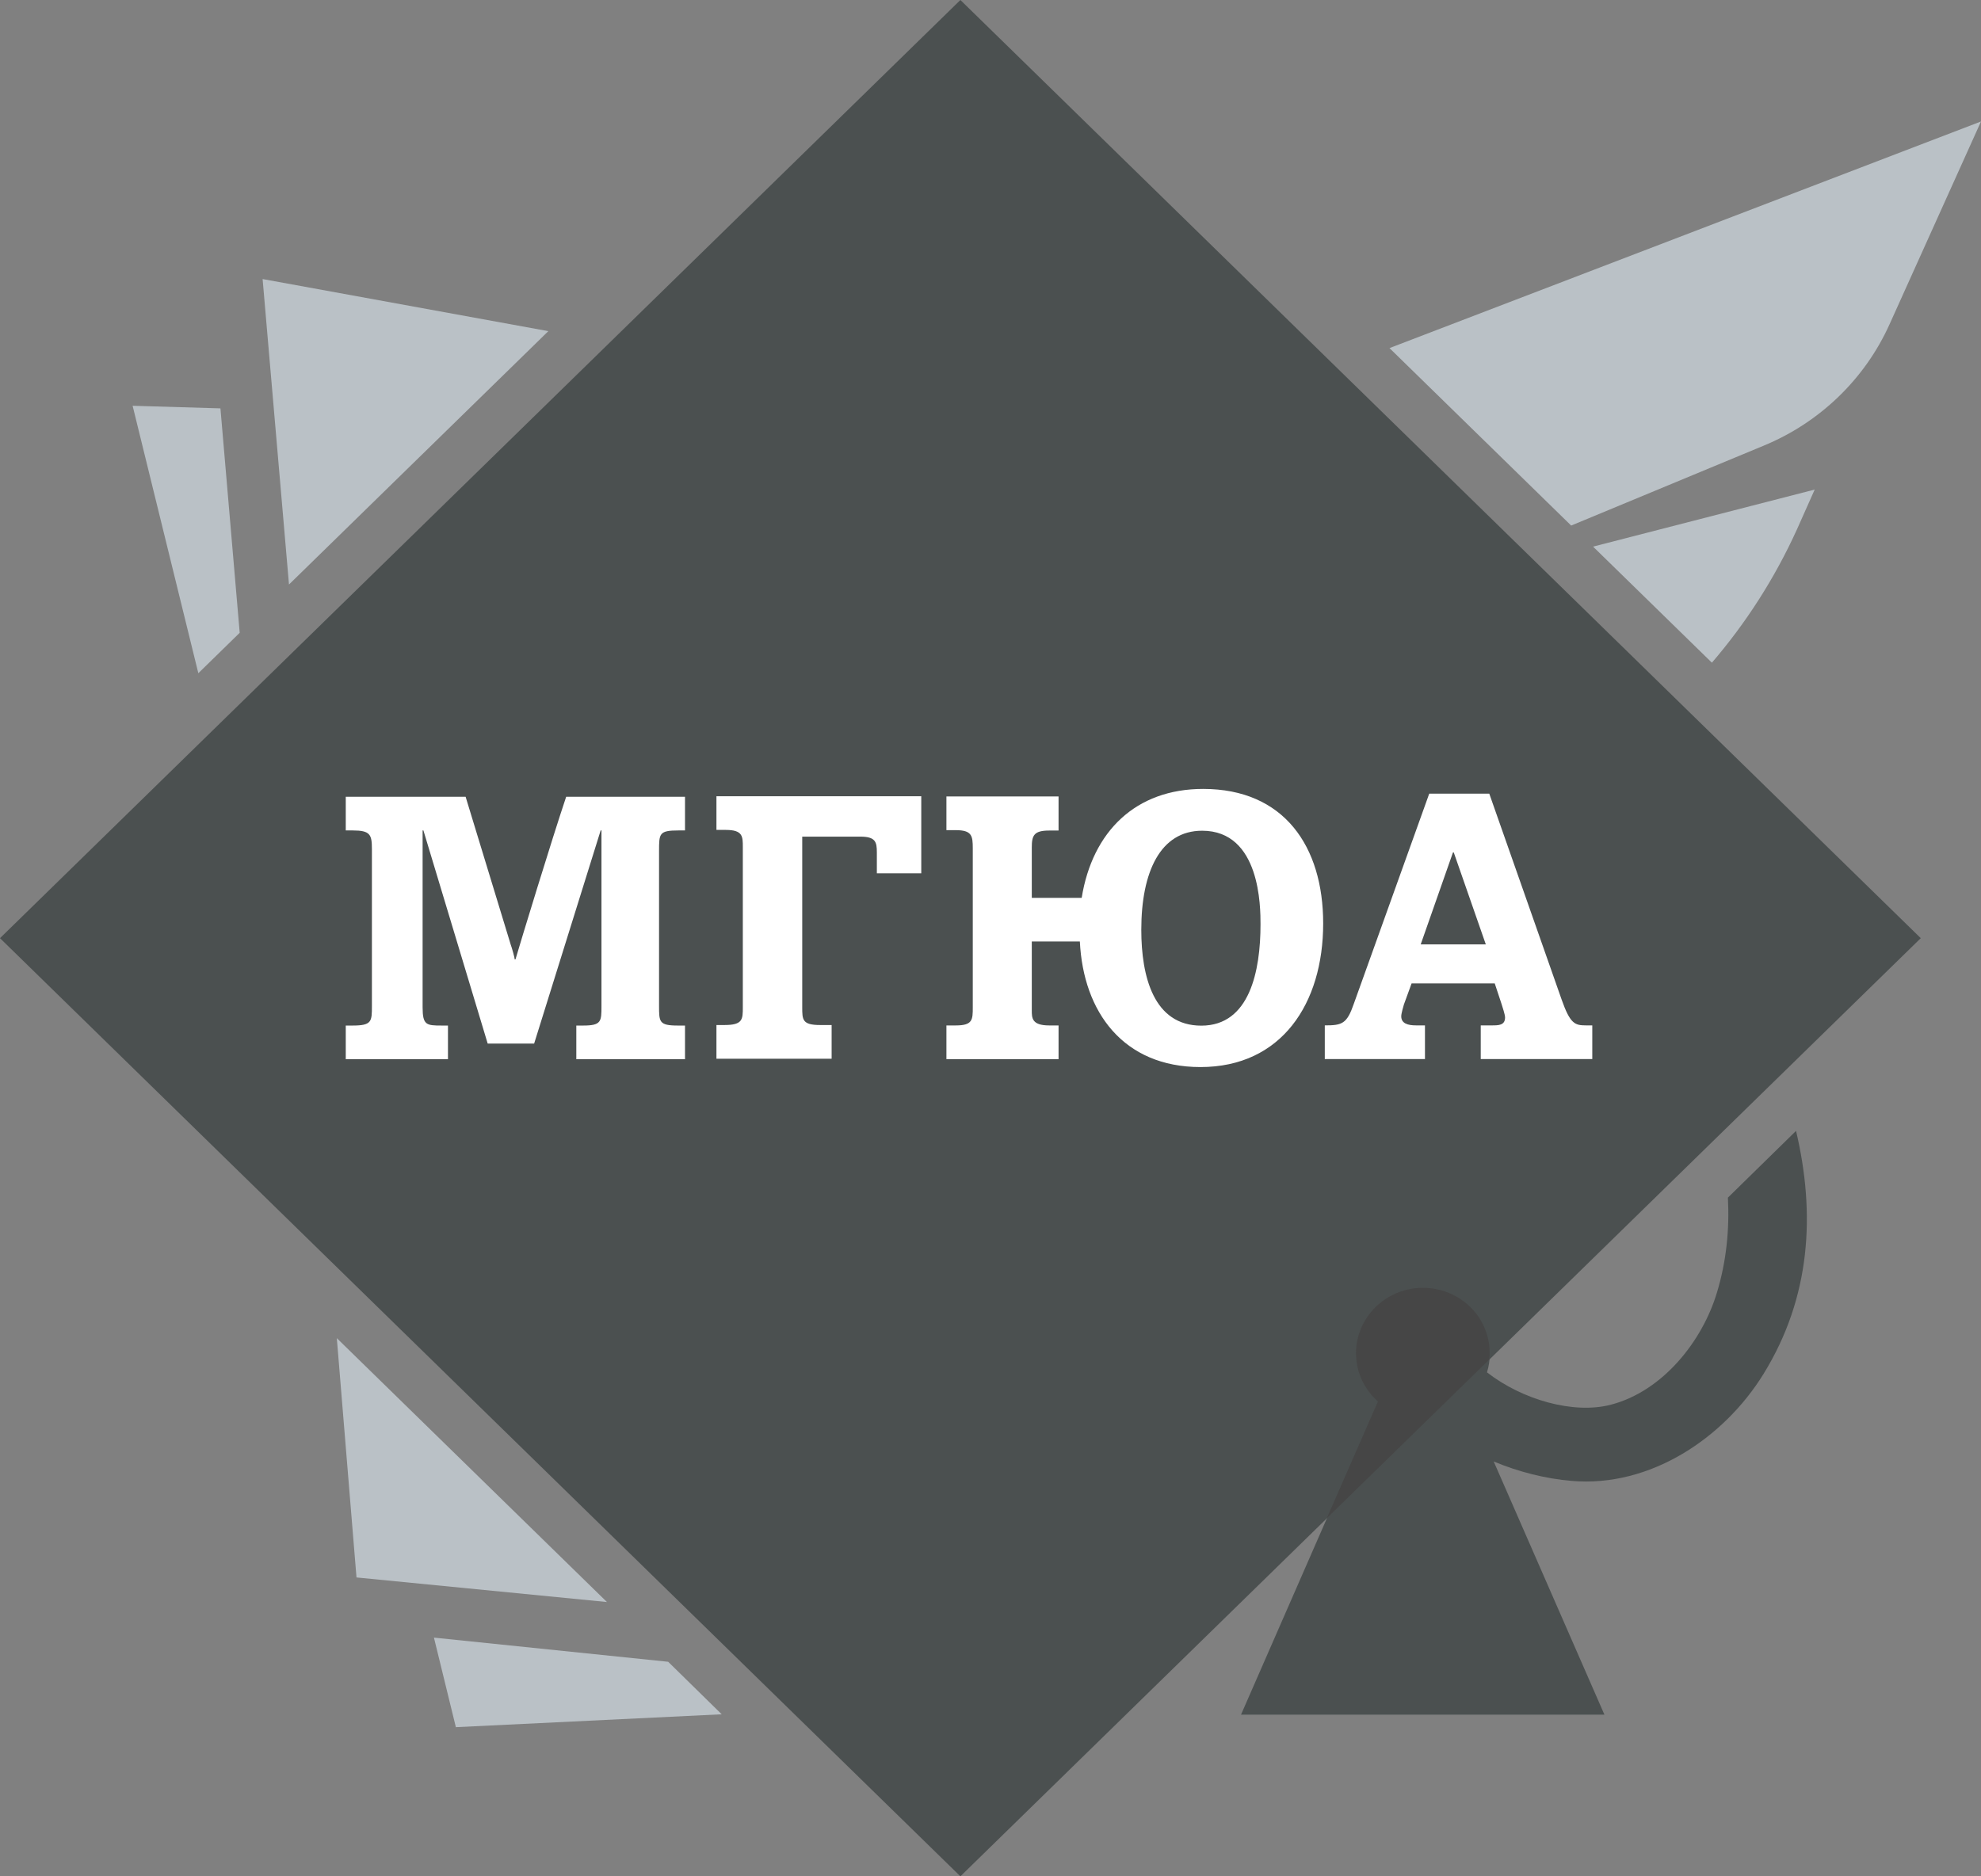
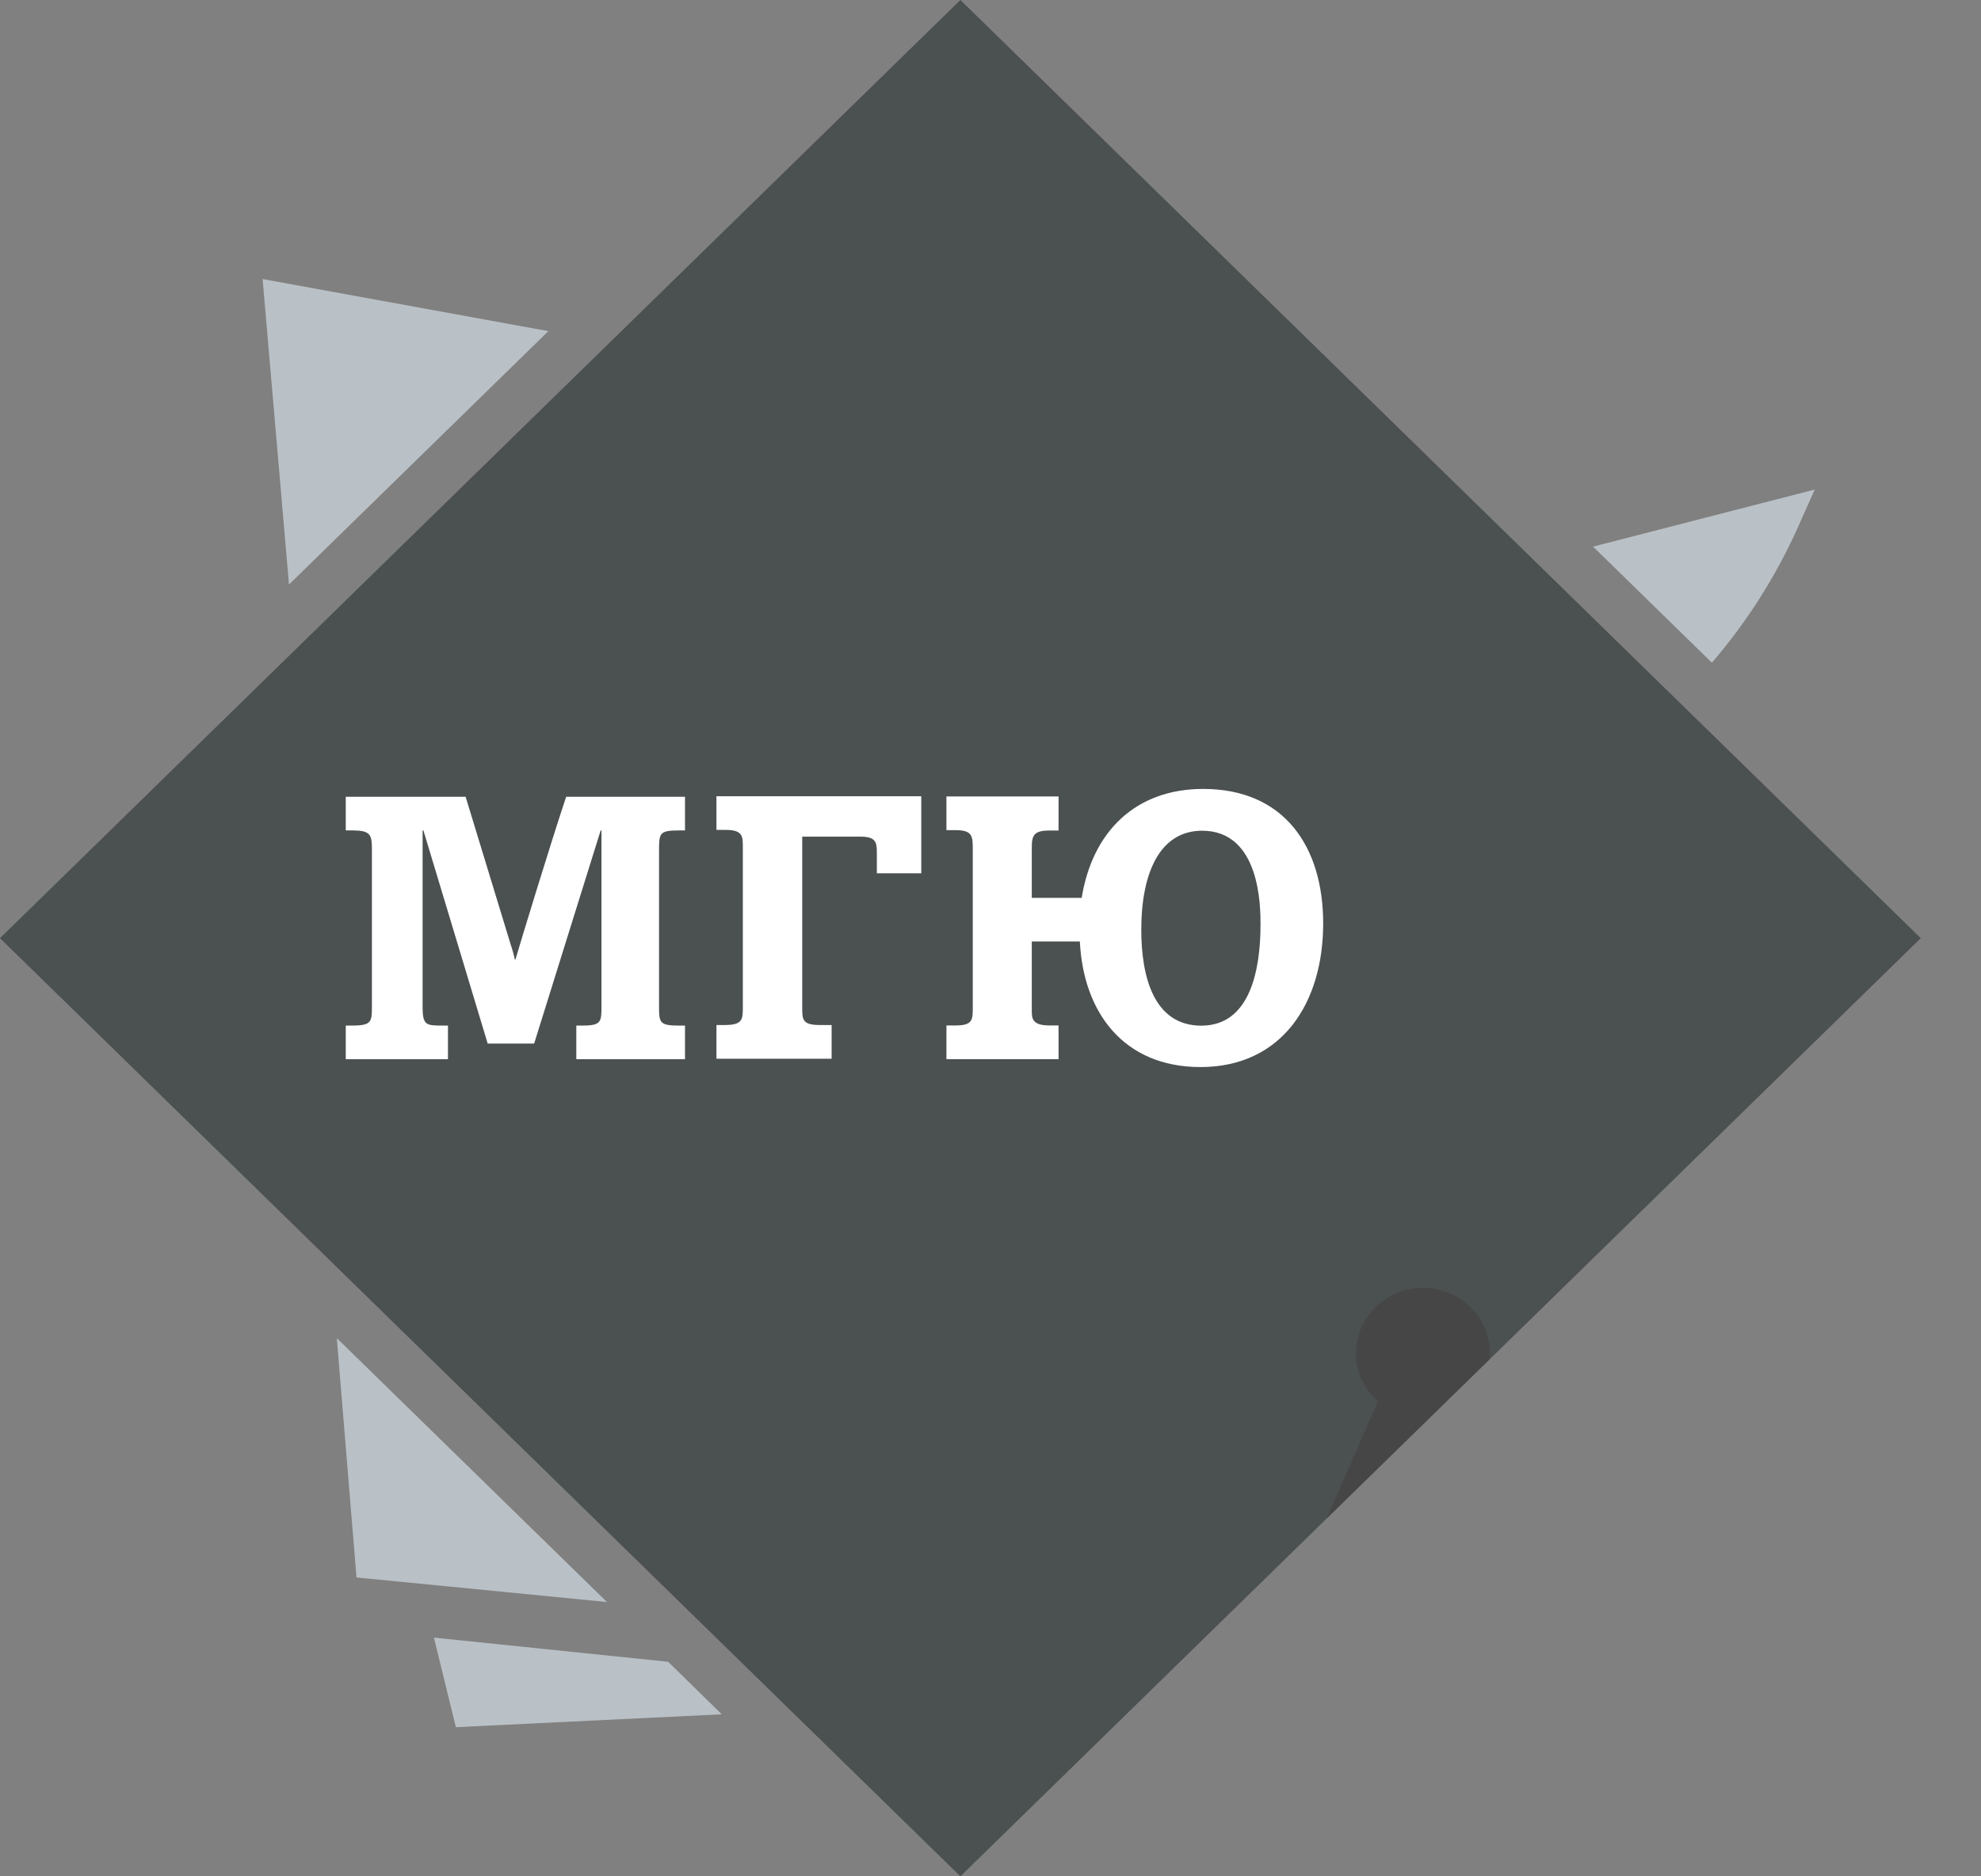
<svg xmlns="http://www.w3.org/2000/svg" width="76" height="72" viewBox="0 0 76 72" fill="none">
  <rect x="0" y="0" width="76" height="72" fill="#808080" stroke="none" />
  <g clip-path="url(#clip0_1702_4640)">
-     <path d="M66.29 45.956C66.353 47.165 66.236 48.389 65.87 49.597C65.318 51.444 63.809 53.375 61.809 53.9C60.37 54.28 58.394 53.71 57.048 52.661C57.118 52.432 57.157 52.182 57.157 51.931C57.157 50.547 56.006 49.422 54.59 49.422C53.174 49.422 52.022 50.547 52.022 51.931C52.022 52.668 52.349 53.322 52.863 53.786L47.611 65.796H61.553L57.305 56.081C58.27 56.484 59.297 56.742 60.3 56.826C63.303 57.085 66.135 55.184 67.652 52.729C69.48 49.772 69.651 46.557 68.904 43.395L66.29 45.956Z" fill="#4B5050" />
    <path d="M36.845 72L0 36L36.845 0L73.689 36L36.845 72Z" fill="#4B5050" />
-     <path d="M8.457 15.67L5.088 15.571L7.609 25.833L9.196 24.282L8.457 15.67Z" fill="#BAC1C6" />
    <path d="M16.648 62.84L17.489 66.276L27.688 65.782L25.634 63.767L16.648 62.84Z" fill="#BAC1C6" />
    <path d="M10.075 10.708L11.087 22.429L21.037 12.707L10.075 10.708Z" fill="#BAC1C6" />
    <path d="M23.285 61.474L12.922 51.349L13.677 60.531L23.285 61.474Z" fill="#BAC1C6" />
-     <path d="M53.307 13.357L60.277 20.167L67.676 17.096C69.823 16.207 71.542 14.542 72.484 12.46L76 4.661L53.307 13.357Z" fill="#BAC1C6" />
    <path d="M69.62 18.786L61.117 20.975L65.676 25.429C66.975 23.917 68.08 22.206 68.936 20.321L69.62 18.786Z" fill="#BAC1C6" />
    <path d="M17.863 30.574L19.597 36.26C19.628 36.336 19.745 36.738 19.745 36.814H19.776C19.971 36.145 21.169 32.216 21.721 30.574H26.28V31.866H26.039C25.284 31.866 25.284 31.98 25.284 32.664V38.601C25.284 39.209 25.284 39.353 26 39.353H26.28V40.645H22.11V39.353H22.375C23.075 39.353 23.075 39.194 23.075 38.601V31.866H23.044L20.492 40.045H18.71L16.244 31.866H16.213V38.654C16.213 39.338 16.361 39.353 16.945 39.353H17.186V40.645H13.265V39.353H13.529C14.268 39.353 14.268 39.194 14.268 38.601V32.581C14.268 32.026 14.206 31.866 13.529 31.866H13.265V30.574H17.863Z" fill="white" />
    <path d="M27.486 40.626V39.333H27.797C28.498 39.333 28.498 39.113 28.498 38.649V32.5C28.498 32.097 28.498 31.846 27.844 31.846H27.486V30.554H35.344V33.511H33.64V32.712C33.64 32.31 33.593 32.104 33.002 32.104H30.777V38.649C30.777 39.128 30.777 39.333 31.462 39.333H31.905V40.626H27.486Z" fill="white" />
    <path d="M40.611 30.578V31.87H40.253C39.662 31.87 39.584 32.06 39.584 32.523V34.454H41.498C41.91 31.9 43.575 30.273 46.158 30.273C49.262 30.273 50.763 32.478 50.763 35.435C50.763 38.513 49.161 40.946 46.057 40.946C43.1 40.946 41.56 38.84 41.428 36.127H39.584V38.772C39.584 39.061 39.584 39.349 40.253 39.349H40.611V40.642H36.309V39.349H36.666C37.32 39.349 37.32 39.129 37.32 38.65V32.554C37.32 32.075 37.289 31.855 36.666 31.855H36.309V30.562H40.611V30.578ZM46.088 39.357C47.947 39.357 48.359 37.252 48.359 35.473C48.359 34.819 48.359 31.877 46.119 31.877C44.516 31.877 43.785 33.458 43.785 35.678C43.785 37.472 44.26 39.357 46.088 39.357Z" fill="white" />
-     <path d="M57.135 30.454L59.912 38.359C60.239 39.286 60.418 39.347 60.846 39.347H61.087V40.639H56.808V39.347H57.236C57.485 39.347 57.741 39.347 57.741 39.043C57.741 38.929 57.64 38.64 57.609 38.534L57.345 37.736H54.155L53.859 38.549C53.844 38.61 53.758 38.883 53.758 38.998C53.758 39.271 54.007 39.347 54.326 39.347H54.668V40.639H50.825V39.347C51.494 39.347 51.673 39.286 51.938 38.519L54.832 30.454H57.135ZM54.505 36.238H57.002L55.773 32.711H55.742L54.505 36.238Z" fill="white" />
    <path d="M54.59 49.418C53.174 49.418 52.023 50.543 52.023 51.926C52.023 52.664 52.349 53.318 52.863 53.781L50.902 58.258L57.134 52.17C57.142 52.094 57.15 52.01 57.15 51.926C57.157 50.535 56.006 49.418 54.59 49.418Z" fill="#464646" />
  </g>
  <defs>
    <clipPath id="clip0_1702_4640">
      <rect width="76" height="72" fill="white" />
    </clipPath>
  </defs>
</svg>